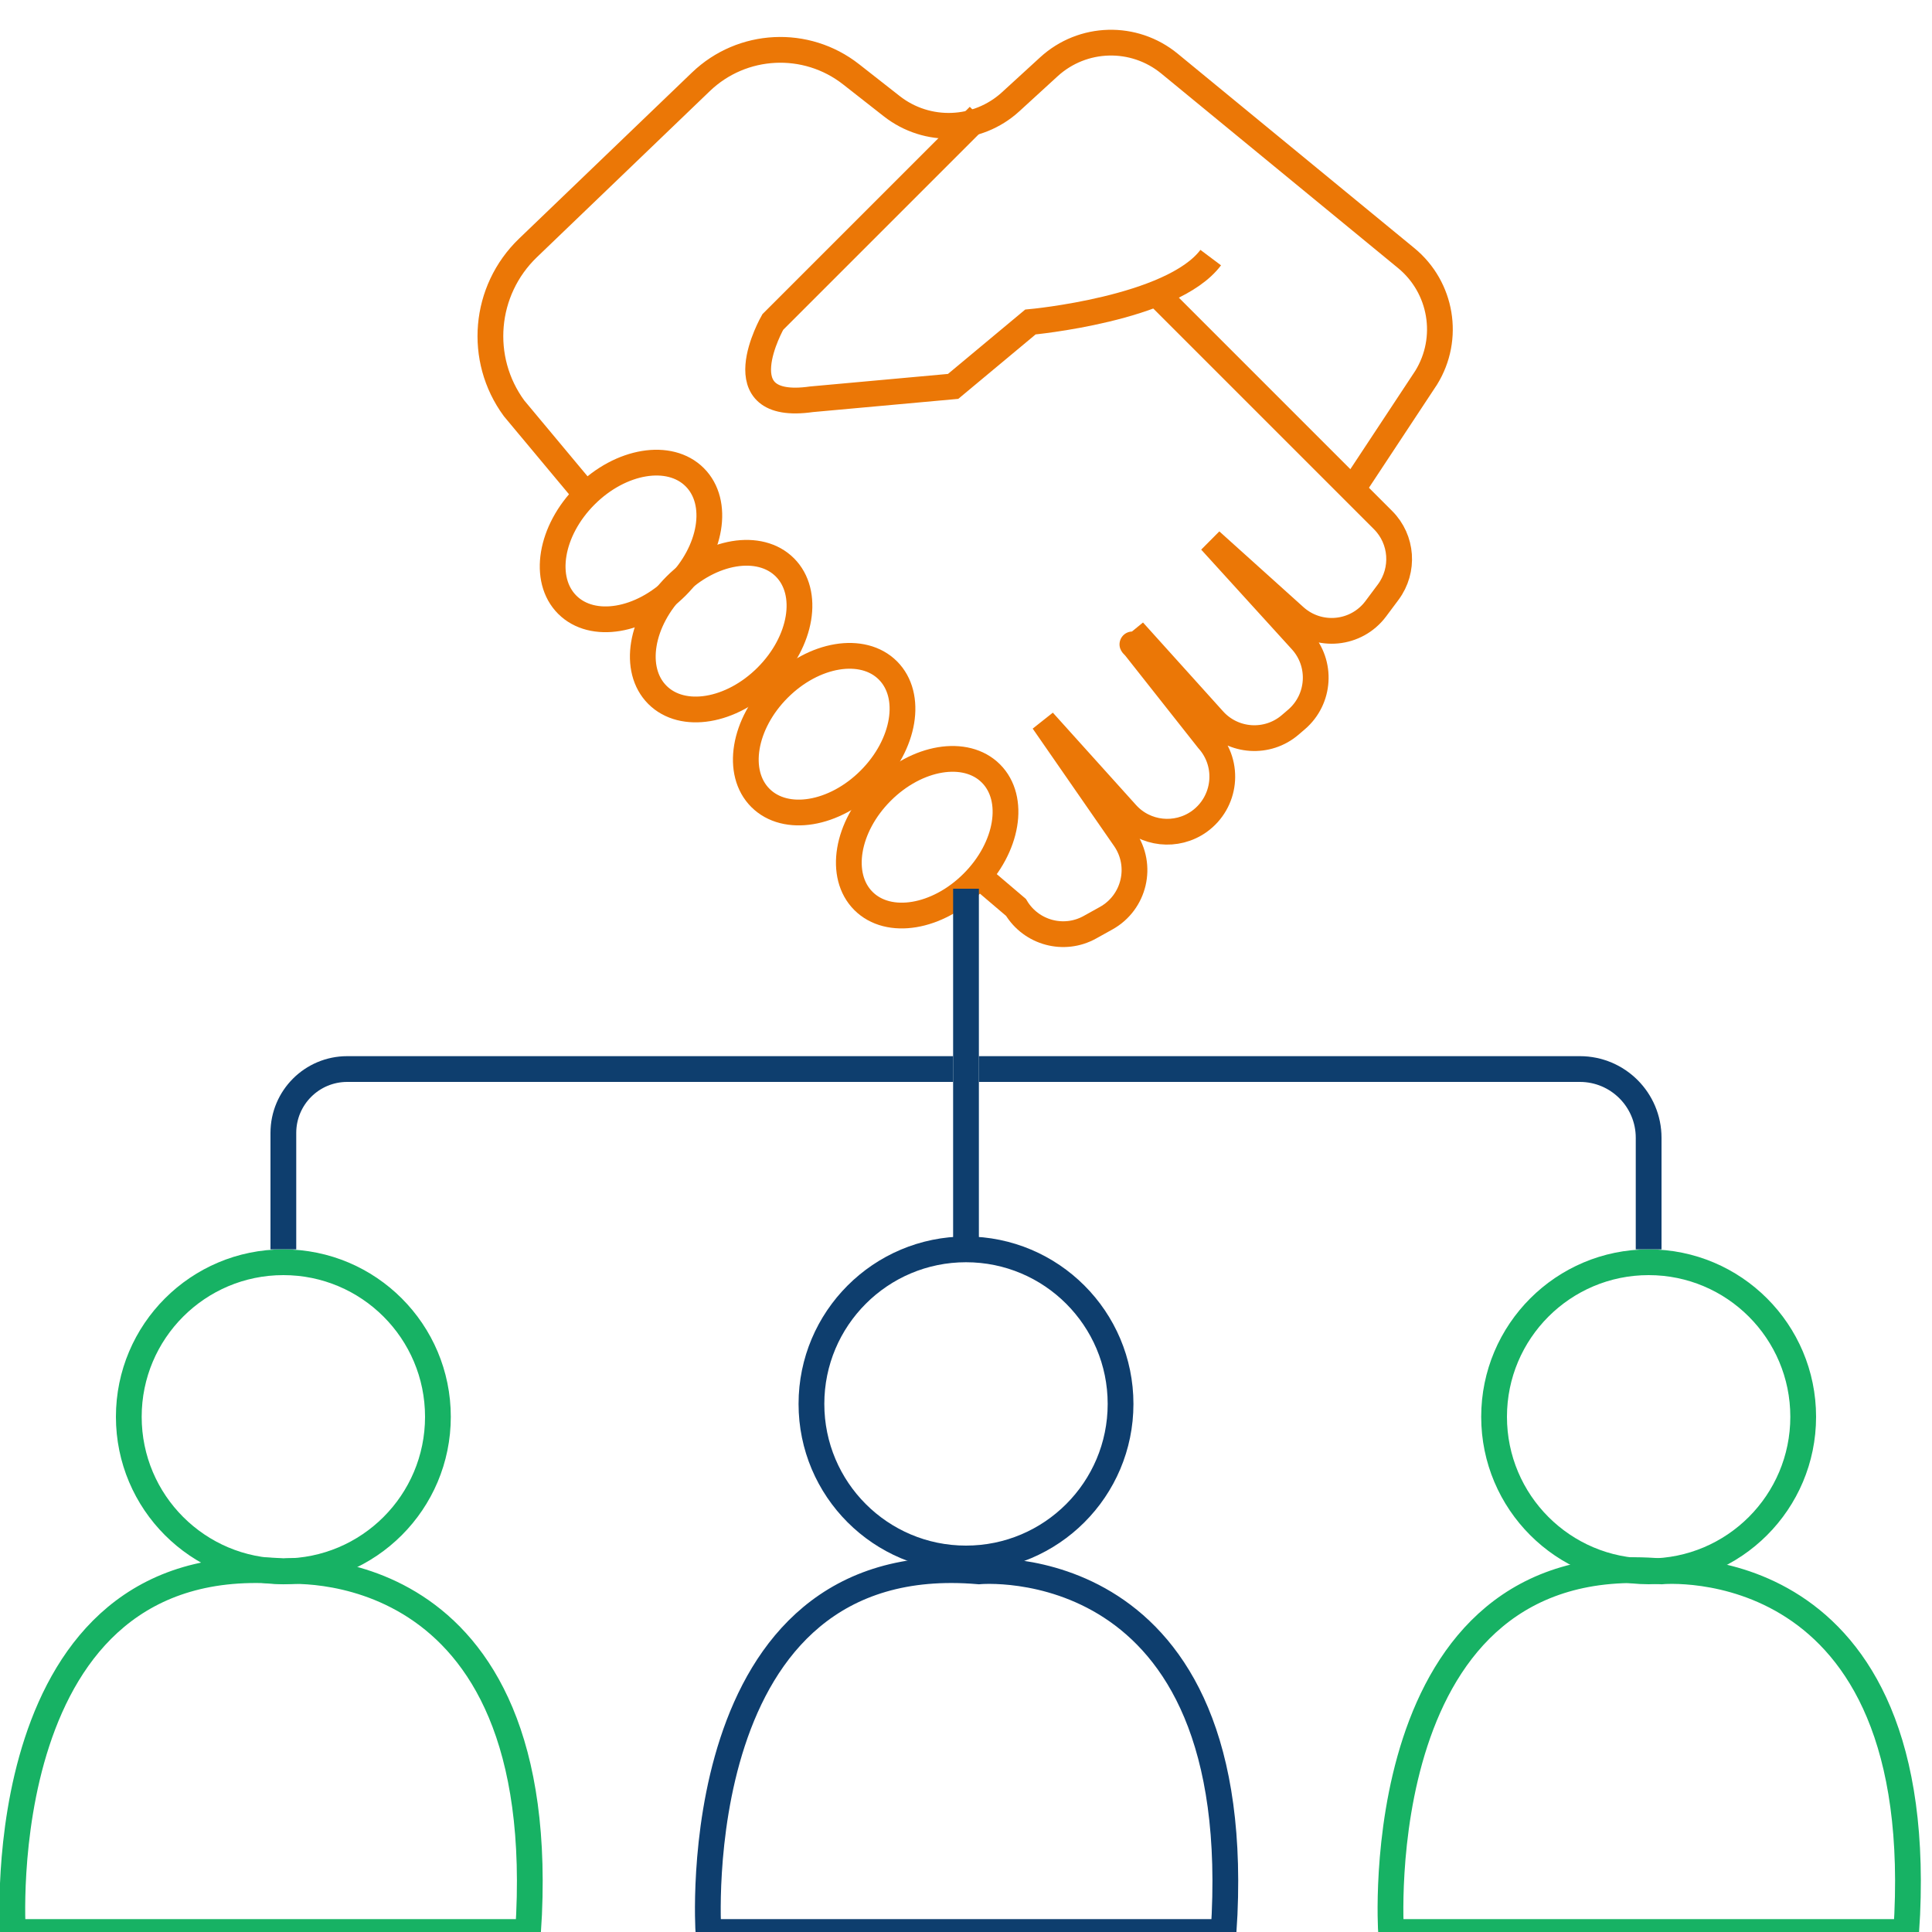
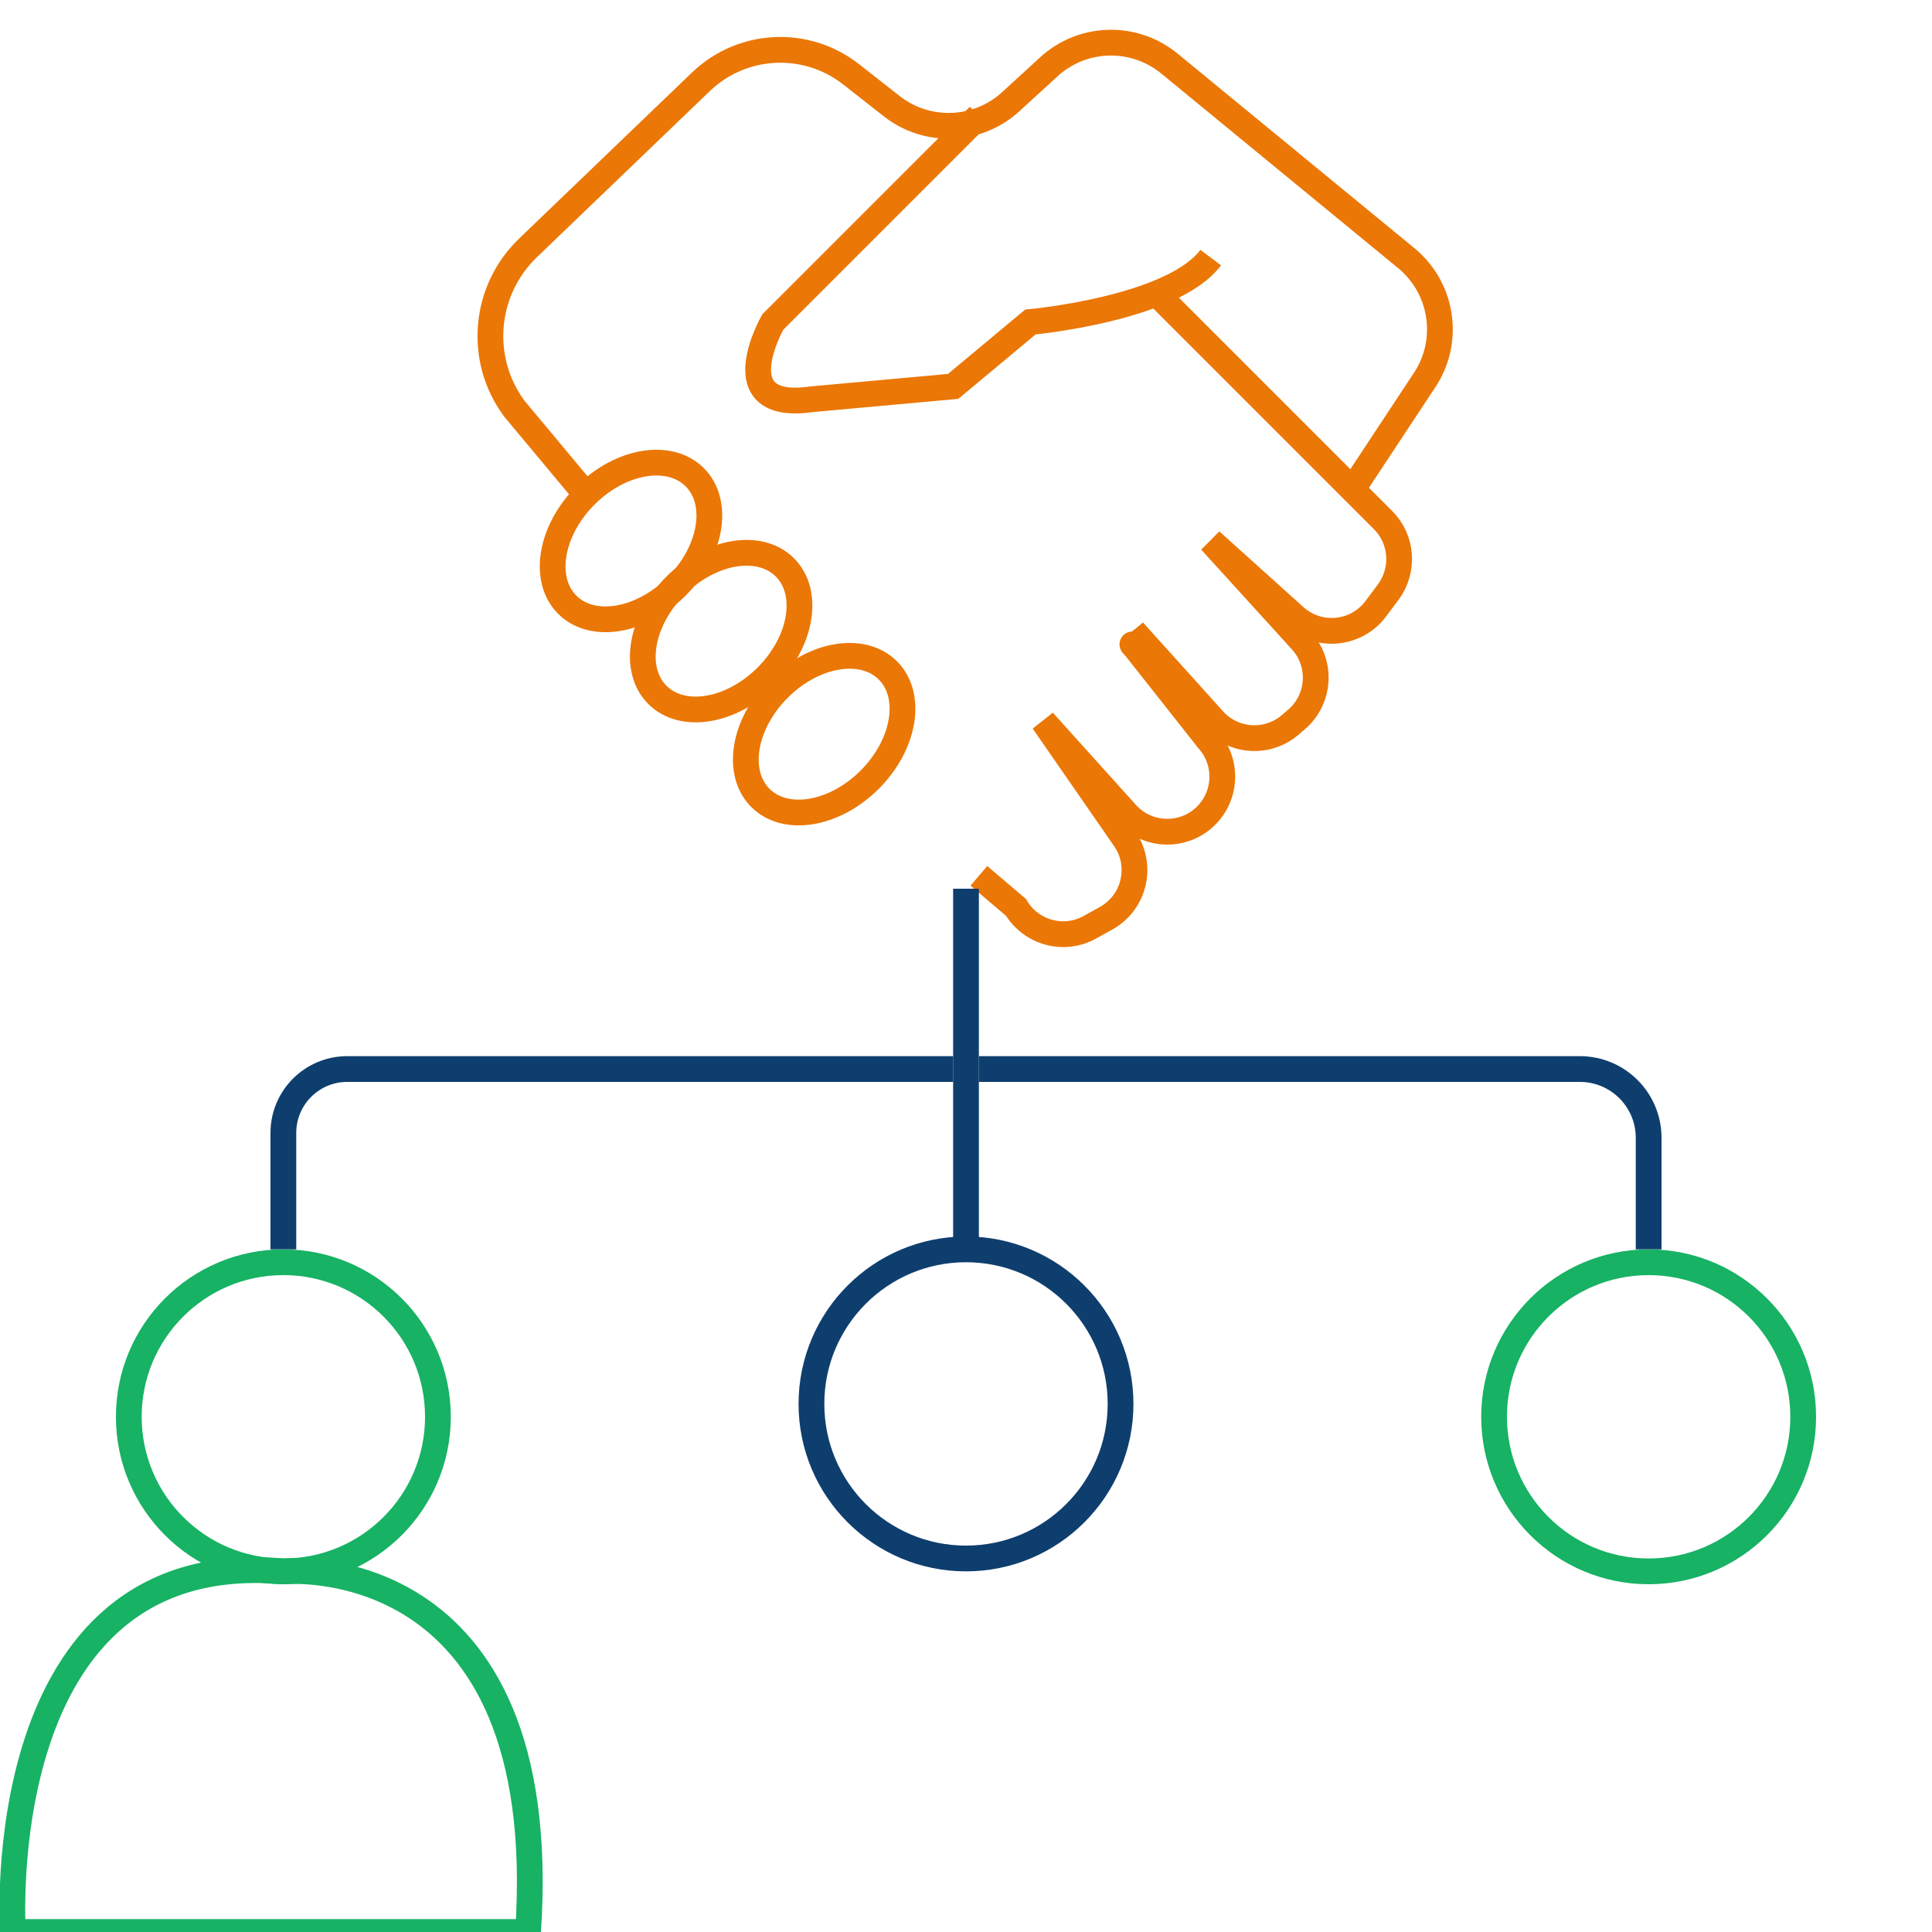
<svg xmlns="http://www.w3.org/2000/svg" version="1.1" x="0px" y="0px" viewBox="0 0 150 150" style="enable-background:new 0 0 150 150;" xml:space="preserve">
  <style type="text/css">
	.st0{fill:none;stroke:#0E3E6E;stroke-width:2;stroke-miterlimit:10;}
	.st1{fill:none;stroke:#EB7706;stroke-width:2;stroke-miterlimit:10;}
	.st2{fill:none;stroke:#17b264;stroke-width:2;stroke-miterlimit:10;}
	.st3{fill:none;stroke:#888;stroke-width:2;stroke-miterlimit:10;}
</style>
  <g>
    <path class="st1" d="M46,39l-6.09-7.3c-2.81-3.83-2.35-9.15,1.08-12.45l13.43-12.9c3.2-3.07,8.17-3.32,11.66-0.58l3.15,2.47   c2.75,2.16,6.67,2.02,9.25-0.35l2.95-2.7c2.63-2.41,6.62-2.51,9.37-0.25l18.38,15.1c2.76,2.27,3.43,6.23,1.55,9.28L105,38" />
    <path class="st1" d="M76,9L60,25c0,0-4,7,3,6l11-1l6-5c0,0,11-1,14-5" />
    <path class="st1" d="M90,23l17.38,17.38c1.5,1.5,1.67,3.88,0.4,5.59l-0.97,1.3c-1.51,2.01-4.41,2.29-6.28,0.61L94,42l7.04,7.74   c1.62,1.78,1.45,4.55-0.38,6.12l-0.49,0.42c-1.76,1.51-4.41,1.34-5.96-0.39L88,49l1,1.36c0,1.06-1.61-0.93-0.9-0.14l5.7,7.22   c1.71,1.9,1.38,4.85-0.69,6.34l0,0c-1.77,1.26-4.21,1-5.66-0.62L81,56l6.32,9.12c1.44,2.08,0.77,4.94-1.44,6.17l-1.26,0.7   c-2.01,1.12-4.55,0.44-5.74-1.54L76,68" />
-     <ellipse transform="matrix(0.707 -0.707 0.707 0.707 -24.874 69.95)" class="st1" cx="72" cy="65" rx="7" ry="5" />
    <ellipse transform="matrix(0.707 -0.707 0.707 0.707 -21.56 61.95)" class="st1" cx="64" cy="57" rx="7" ry="5" />
    <ellipse transform="matrix(0.707 -0.707 0.707 0.707 -18.246 53.95)" class="st1" cx="56" cy="49" rx="7" ry="5" />
    <ellipse transform="matrix(0.707 -0.707 0.707 0.707 -15.347 46.95)" class="st1" cx="49" cy="42" rx="7" ry="5" />
    <line class="st0" x1="75" y1="69" x2="75" y2="97" />
    <path class="st0" d="M76,83h46.66c2.95,0,5.34,2.39,5.34,5.34V97" />
    <path class="st0" d="M74,83H26.96C24.22,83,22,85.22,22,87.96V97" />
    <circle class="st2" cx="22" cy="110" r="12" />
    <circle class="st0" cx="75" cy="109" r="12" />
    <circle class="st2" cx="128" cy="110" r="12" />
    <path class="st2" d="M1,150c0,0-2-30,21-28c0,0,21-2,19,28H1z" />
-     <path class="st0" d="M55,150c0,0-2-30,21-28c0,0,21-2,19,28H55z" />
-     <path class="st2" d="M108,150c0,0-2-30,21-28c0,0,21-2,19,28H108z" />
  </g>
</svg>